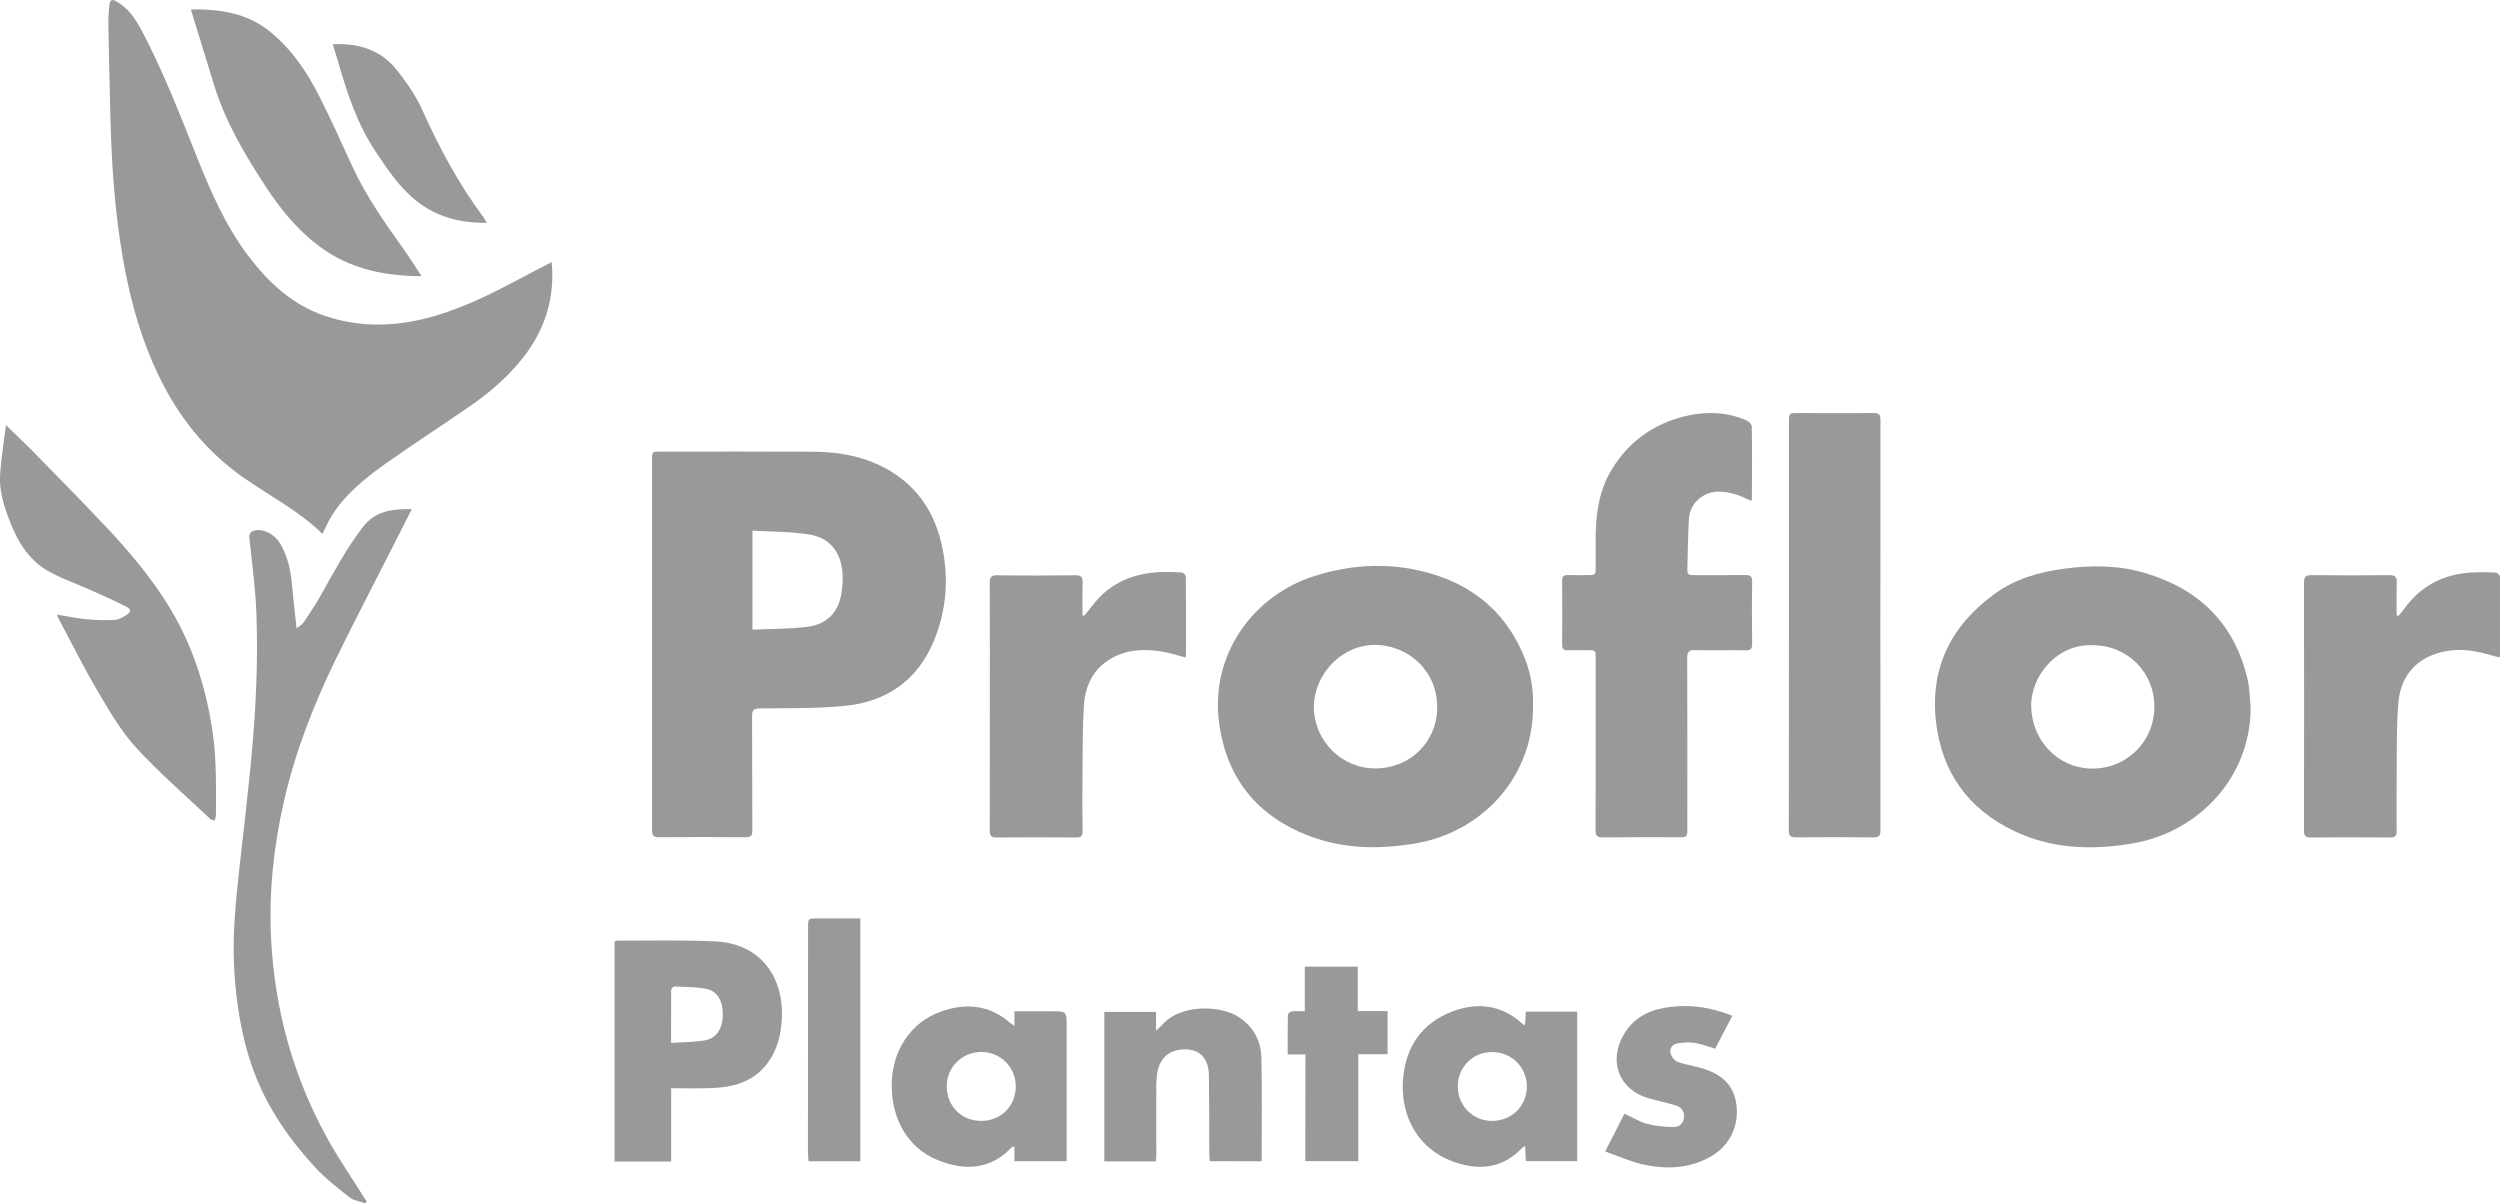
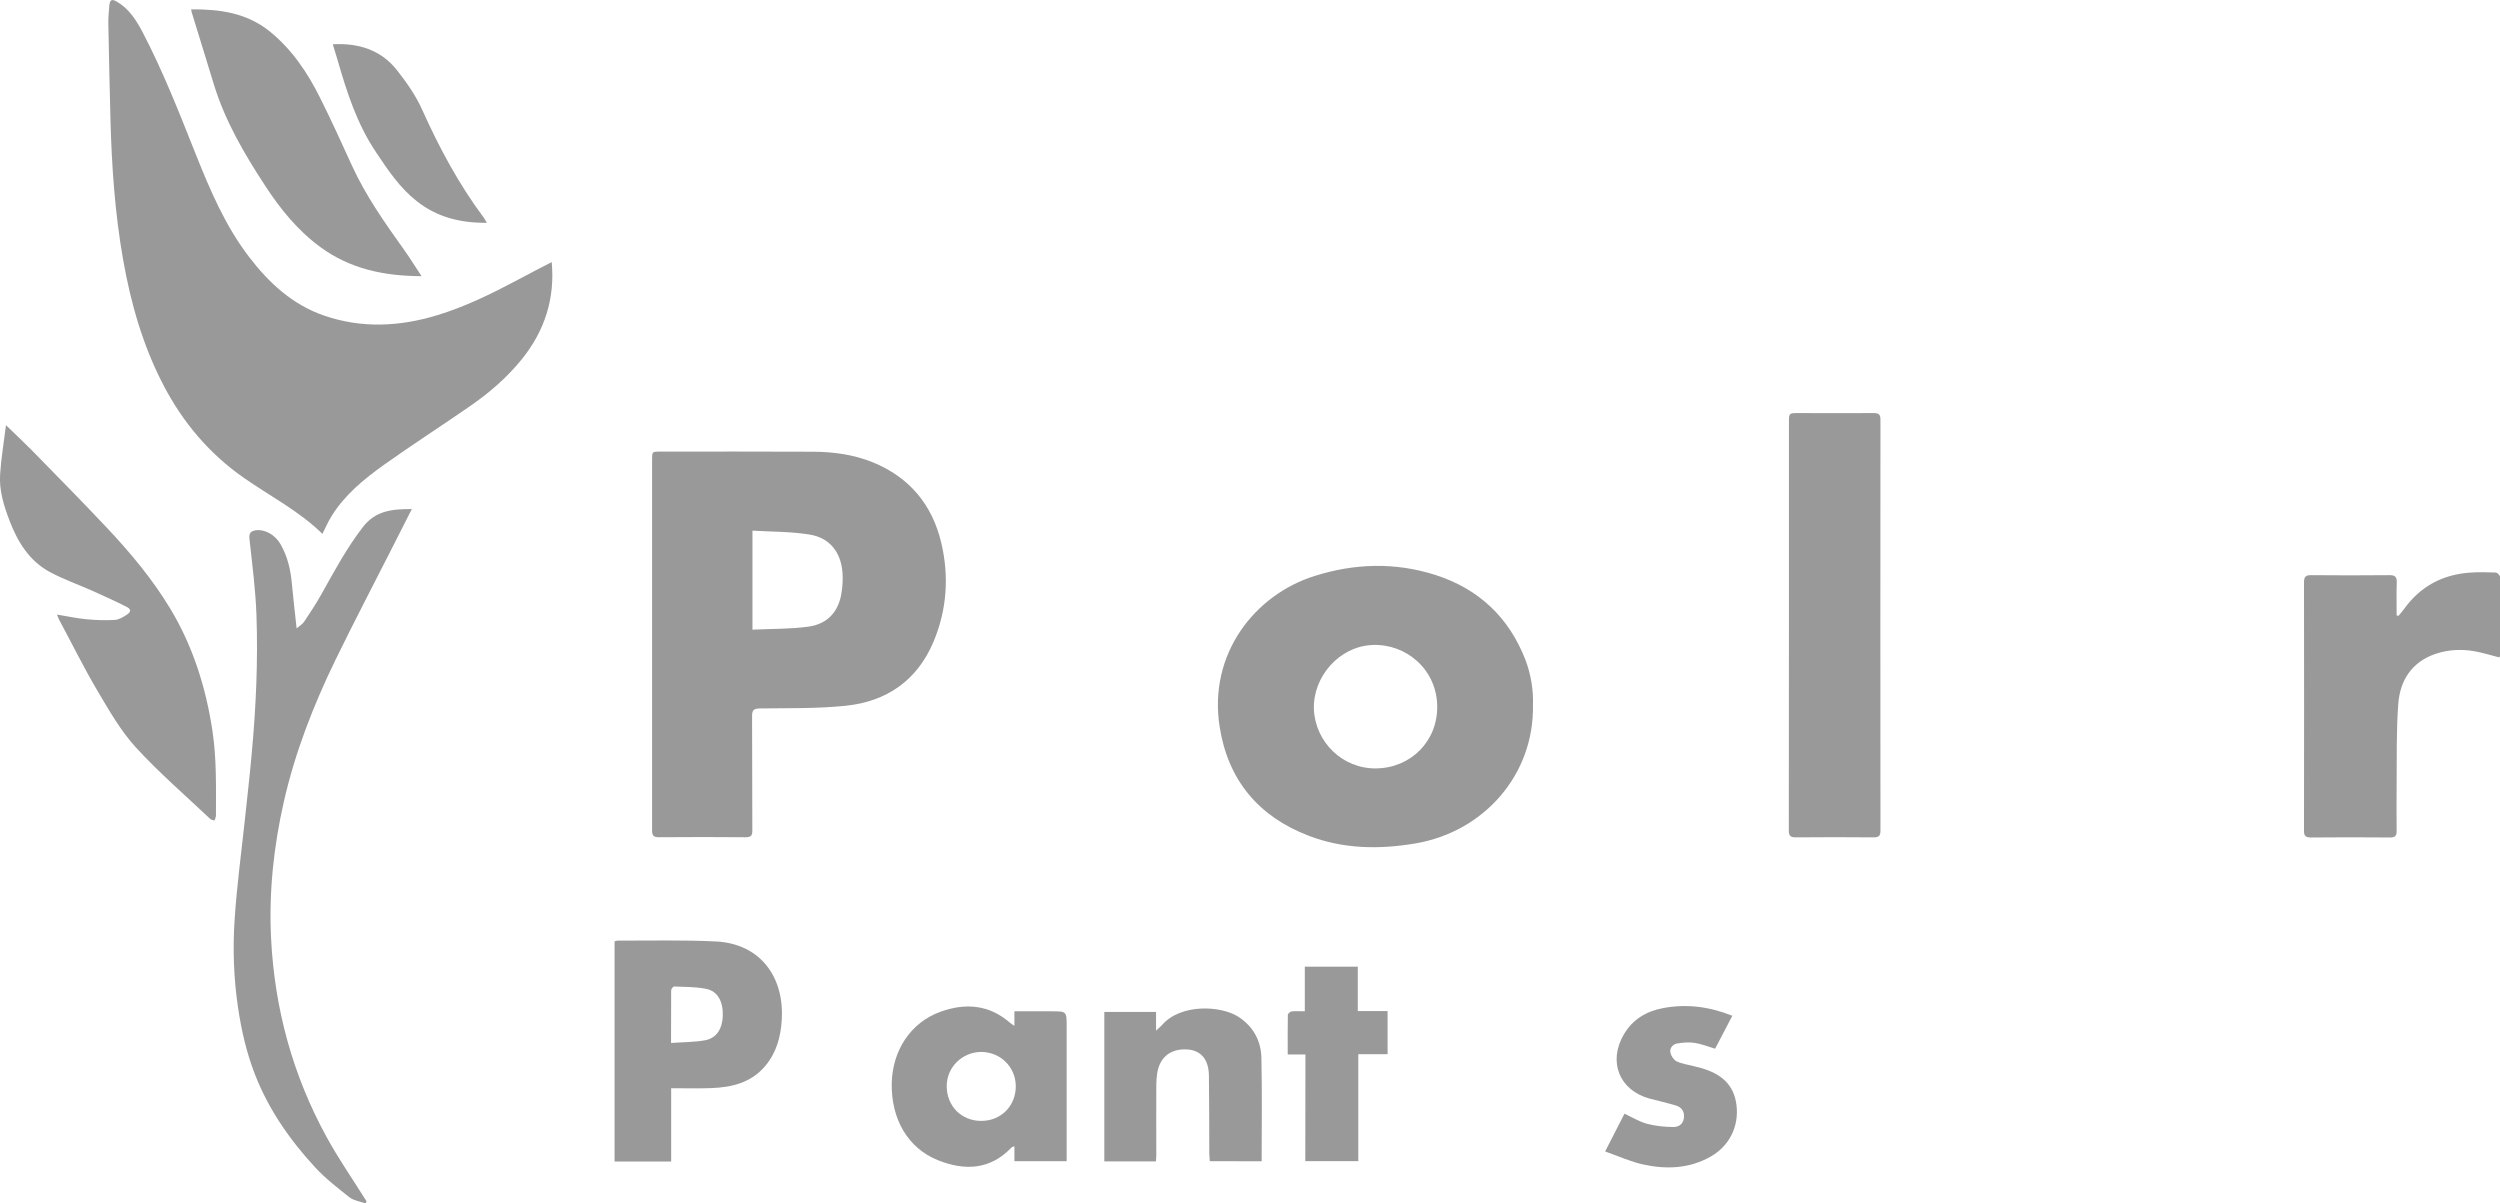
<svg xmlns="http://www.w3.org/2000/svg" version="1.1" id="Capa_1" x="0px" y="0px" viewBox="0 0 2005.1 965.2" style="enable-background:new 0 0 2005.1 965.2;" xml:space="preserve">
  <style type="text/css"> .st0{fill:#999999;} </style>
  <g>
    <g>
      <g>
        <path class="st0" d="M523,516.9c0-49.3,0-98.6,0-148c0-6.7,0-6.7,6.4-6.7c41,0,82-0.1,123,0.1c16.2,0.1,32.2,2.3,47.4,8.4 c29.5,12,47.8,33.9,55.1,64.5c6.4,26.9,4.6,53.7-6.1,79.3c-13.1,31.3-37.8,48.3-70.9,51.6c-22.6,2.3-45.5,1.8-68.3,2.1 c-5,0.1-6.5,1.3-6.4,6.4c0.2,30.5,0,61,0.2,91.5c0,4.2-1.2,5.4-5.4,5.4c-23.2-0.2-46.3-0.2-69.5,0c-4.5,0-5.5-1.4-5.5-5.7 C523,616.2,523,566.5,523,516.9z M603.5,425.6c0,27,0,52.6,0,79.4c15.2-0.7,30.2-0.4,44.9-2.4c15.3-2.1,24.4-12.1,26.6-27.6 c0.8-5.2,1.1-10.6,0.7-15.9c-1.3-16.4-10.4-27.9-26.6-30.4C634.2,426.3,619,426.5,603.5,425.6z" />
        <path class="st0" d="M1229.5,565.2c1.1,56.3-39.4,101.8-93.9,111.2c-29.2,5-58.2,4.6-86-6.1c-40.2-15.4-64.7-44.6-71.4-87.4 c-9.2-58.7,28.4-105.9,76-120.9c32.2-10.2,64.9-11.2,97.2-0.8c34.6,11.1,58.9,34,72.1,68.1 C1228.1,541.5,1229.9,554.2,1229.5,565.2z M1103.6,616.3c28.1-0.3,49.5-22,49.1-50c-0.4-29.5-25-50.1-51.9-49 c-26.8,1.1-47.9,25.6-47,51.5C1054.9,595.1,1076.7,616.6,1103.6,616.3z" />
-         <path class="st0" d="M1805.1,567.8c-0.1,55.3-41.4,99.7-94.9,108.7c-32.5,5.5-64.6,4.4-94.8-10c-36.8-17.6-58.1-47-62.7-88 c-4.8-43.4,12.5-77,46.9-102.1c16.2-11.9,35.3-17.5,55.2-20.2c21.9-3,43.7-3,64.9,3.2c44,12.8,72.8,40.8,83.1,86.2 C1804.4,552.8,1804.4,560.4,1805.1,567.8z M1678.7,517.5c-28.3-1.5-50,24.2-49.6,48.9c0.4,27.4,21.2,49.1,47.3,50 c28.1,1,51.3-20.7,51.5-49.4C1728,539.3,1706.3,517.5,1678.7,517.5z" />
-         <path class="st0" d="M1404.6,401.7c-4.1-1.7-7.9-3.8-11.9-5c-11.3-3.4-22.3-4.3-31.7,4.9c-4.5,4.4-6.2,10-6.5,15.8 c-0.7,13.3-0.8,26.6-1.2,39.9c-0.1,3.5,1.8,4,4.7,4c13.8-0.1,27.7,0.1,41.5-0.1c4.2-0.1,5.9,0.9,5.8,5.5c-0.3,16.5-0.2,33,0,49.5 c0,4-0.9,5.5-5.2,5.4c-13.5-0.3-27,0.2-40.5-0.2c-5.3-0.2-6.4,1.7-6.4,6.5c0.2,45.3,0.1,90.7,0.1,136c0,7.6,0,7.6-7.5,7.6 c-20.2,0-40.3-0.1-60.5,0.1c-4.5,0-5.6-1.4-5.6-5.7c0.2-46,0.1-92,0.1-138c0-6.4,0-6.4-6.6-6.4c-5.3,0-10.7-0.1-16,0 c-3.3,0.1-4.3-1.2-4.3-4.4c0.1-17.2,0.1-34.3,0-51.5c0-3.2,1.1-4.5,4.4-4.4c5.3,0.2,10.7,0.1,16,0c6.5,0,6.5,0,6.5-6.7 c0-8.3-0.1-16.7,0-25c0.2-18.5,3-36.6,12.7-52.7c14.1-23.2,34.7-37.7,61.2-43.5c16.2-3.5,32.1-2.7,47.4,4 c1.7,0.7,3.8,3.1,3.9,4.7c0.3,19.3,0.2,38.7,0.1,58C1405.1,400.5,1404.9,401,1404.6,401.7z" />
        <path class="st0" d="M1434.8,501.3c0-54.1,0-108.3,0-162.4c0-7.6,0-7.6,7.6-7.6c20.2,0,40.3,0.2,60.5,0c4.4,0,5.3,1.6,5.3,5.5 c-0.1,109.8-0.1,219.6,0,329.4c0,4.2-1.4,5.4-5.5,5.4c-20.8-0.2-41.7-0.2-62.5,0c-4.6,0-5.5-1.6-5.5-5.8 C1434.8,611,1434.8,556.1,1434.8,501.3z" />
        <path class="st0" d="M2004.6,527.3c-6.9-1.8-13.4-3.8-20.1-5c-10.4-1.8-20.9-1.3-31,2.1c-19.2,6.5-28.6,21.3-30,40.3 c-1.6,21.4-1.1,42.9-1.3,64.4c-0.1,12.3-0.1,24.7,0,37c0.1,3.9-0.8,5.6-5.2,5.6c-21.2-0.2-42.3-0.2-63.5,0 c-4.4,0-5.7-1.3-5.6-5.7c0.1-66.3,0.1-132.6,0-198.9c0-4.7,1.5-5.9,6-5.8c20.8,0.2,41.6,0.2,62.5,0c4.8-0.1,6,1.6,5.9,6 c-0.3,8.7-0.1,17.5-0.1,26.2c0.5,0.2,0.9,0.3,1.4,0.5c1.5-1.8,3.1-3.5,4.5-5.5c13.2-18.4,31.3-27.9,53.7-29.3 c6.6-0.4,13.3-0.3,19.9,0c1.3,0.1,3.4,2.3,3.5,3.5c0.2,21,0.1,42,0.1,63C2005.1,526.1,2004.8,526.6,2004.6,527.3z" />
-         <path class="st0" d="M869.6,493.8c2.3-2.8,4.7-5.6,6.9-8.5c12-15.8,28.4-23.8,47.7-26c7.7-0.9,15.6-0.5,23.4-0.2 c1.3,0,3.5,2.2,3.5,3.4c0.2,21,0.2,42,0.1,63c0,0.6-0.4,1.2-0.5,1.8c-6.9-1.8-13.5-4.1-20.4-5c-13.5-1.9-26.9-1.3-39.2,5.9 c-13.9,8.1-20.5,21.1-21.6,36.3c-1.4,19.2-1.1,38.6-1.3,57.9c-0.2,14.7-0.2,29.3,0.1,44c0.1,4.3-1.4,5.4-5.5,5.3 c-21.2-0.2-42.3-0.2-63.5,0c-4.6,0.1-5.5-1.7-5.5-5.8c0.1-29.1,0.1-58.3,0.1-87.4c0-37,0.1-74-0.1-110.9c0-4.7,1.2-6.3,6.1-6.2 c20.8,0.3,41.6,0.2,62.5,0c4.7-0.1,6,1.5,5.9,6c-0.3,8.7-0.1,17.5-0.1,26.3C868.6,493.6,869.1,493.7,869.6,493.8z" />
      </g>
      <g>
        <path class="st0" d="M492.9,755c0.9-0.2,1.7-0.6,2.4-0.6c26.3,0.1,52.7-0.6,79,0.7c35.5,1.8,54.8,28.5,52.7,62.8 c-0.8,13.6-4.2,26.3-13.2,37c-11.3,13.5-26.8,17.2-43.4,17.8c-10.5,0.4-20.9,0.1-32.1,0.1c0,19.7,0,39.1,0,58.8 c-15.5,0-30.2,0-45.4,0C492.9,872.6,492.9,813.8,492.9,755z M538.2,836.5c9.6-0.7,18.4-0.6,27-2.1c9.3-1.6,14.1-9,14.5-19.5 c0.4-11.5-4-19.9-13.3-21.8c-8.4-1.7-17.1-1.5-25.8-1.9c-0.7,0-2.2,1.9-2.3,3C538.2,807.8,538.2,821.4,538.2,836.5z" />
-         <path class="st0" d="M1223.1,822.4c0.2-4,0.5-7.4,0.7-11c13.8,0,27.3,0,41.2,0c0,39.8,0,79.7,0,119.9c-13.4,0-27,0-41.2,0 c-0.2-3.7-0.4-7.6-0.6-12.1c-1,0.6-1.8,0.8-2.2,1.3c-16.2,17.2-35.9,18.6-56.5,10.8c-26.6-10.1-41.1-35.1-39.3-64.3 c1.8-27.1,14.9-46.5,40.3-56c19.6-7.3,38.7-5,55,9.6C1221.1,821.2,1221.8,821.5,1223.1,822.4z M1196.8,899 c15.9-0.1,27.9-12.1,27.8-27.8c-0.1-15.5-12.5-27.6-28.2-27.4c-15.4,0.1-27.3,12.3-27.2,27.8C1169.3,887,1181.5,899.1,1196.8,899 z" />
        <path class="st0" d="M813.6,822.8c0-4.4,0-7.7,0-11.7c10.2,0,19.9,0,29.7,0c12.2,0,12.2,0,12.2,12.3c0,34.2,0,68.3,0,102.5 c0,1.7,0,3.3,0,5.4c-14,0-27.7,0-41.9,0c0-3.8,0-7.6,0-11.9c-1.1,0.4-1.9,0.4-2.2,0.8c-17.2,18.2-37.7,18.9-59.2,10.3 c-24-9.6-37.5-33-37-61.5c0.5-26.5,15.2-48.9,39-57.5c20.1-7.3,39.3-5.8,56.1,9C811,821.1,811.9,821.6,813.6,822.8z M759.3,871.3 c0.1,15.9,11.9,27.8,27.8,27.7c15.8,0,27.7-12.1,27.6-27.9c-0.1-15.3-12.3-27.4-27.8-27.4C771.6,843.8,759.2,856.1,759.3,871.3z" />
        <path class="st0" d="M970.3,931.3c-0.1-1.8-0.3-3.8-0.4-5.7c-0.1-21,0-42-0.3-63c-0.2-13.1-6.5-20.2-17.4-20.9 c-13.3-0.8-22.1,6.2-24.1,19.2c-0.4,3-0.7,6-0.7,9c-0.1,18.8,0,37.7,0,56.5c0,1.6-0.2,3.2-0.3,5.1c-14,0-27.5,0-41.4,0 c0-40,0-79.8,0-119.9c13.6,0,27.2,0,41.5,0c0,4.4,0,8.9,0,15c2.4-2.3,3.8-3.3,4.9-4.6c14.7-17,47.1-15.8,61.6-6.2 c11.8,7.9,17.7,19.2,18,32.8c0.6,27.5,0.2,54.9,0.2,82.8C998.3,931.3,984.5,931.3,970.3,931.3z" />
        <path class="st0" d="M1389.4,814.7c-4.9,9.3-9.4,17.9-13.8,26.4c-5.8-1.7-11.1-3.9-16.6-4.7c-4.5-0.7-9.3-0.2-13.8,0.5 c-3.6,0.6-6.1,3.7-5.5,7.2c0.5,2.6,2.6,5.9,4.9,7.1c4.1,2,8.9,2.6,13.4,3.8c1.8,0.5,3.6,0.9,5.3,1.3 c18.1,4.9,27.4,14.3,29.4,29.8c2.2,17.2-5.6,33-20.8,41.6c-17,9.6-35.4,10.3-53.8,6.3c-10.2-2.2-20-6.7-30.7-10.5 c5.7-11.1,10.6-20.8,15.5-30.3c6.2,2.9,11.8,6.4,18,8.1c6.8,1.8,14,2.5,21,2.6c5.5,0.1,8.4-3.3,8.7-7.8c0.5-5.2-2.4-8.3-6.9-9.6 c-6.8-2-13.8-3.6-20.7-5.4c-24.2-6.6-33.4-29.5-20.7-51.3c7.1-12.2,18.1-18.8,31.7-21.3C1352.7,805,1371,807.3,1389.4,814.7z" />
-         <path class="st0" d="M690,931.4c-13.8,0-27.4,0-41.5,0c-0.2-2.4-0.5-4.6-0.5-6.9c0-60.1,0-120.3,0.1-180.4c0-7.5,0-7.5,7.7-7.5 c11.3,0,22.6,0,34.2,0C690,801.8,690,866.5,690,931.4z" />
        <path class="st0" d="M1047,845.7c-5.2,0-9.5,0-14.2,0c0-11-0.1-21.4,0.1-31.8c0-0.9,1.9-2.5,3-2.7c3.3-0.4,6.6-0.1,10.6-0.1 c0-12,0-23.7,0-35.8c14.4,0,28.1,0,42.5,0c0,11.7,0,23.4,0,35.6c8.2,0,15.8,0,23.9,0c0,11.7,0,22.9,0,34.6c-7.6,0-15.2,0-23.5,0 c0,28.8,0,57.1,0,85.8c-14.4,0-28.2,0-42.5,0C1047,903.1,1047,874.8,1047,845.7z" />
      </g>
    </g>
    <g>
      <path class="st0" d="M293.2,965.2c-4.3-1.6-9.4-2.2-12.9-4.9c-9.6-7.6-19.4-15.2-27.7-24.2c-20.2-21.9-37.1-46.2-48-74.1 c-6.8-17.4-11-35.6-13.7-54c-3.5-23.5-4.3-47.2-2.7-70.8c1.7-26,5.2-51.9,8-77.9c1.9-18.3,4.1-36.6,5.7-55 c3.4-36.8,5.1-73.8,3.8-110.8c-0.7-20.4-3.4-40.7-5.6-61.1c-0.5-4.6,0.7-6.4,5-7.1c7-1,15.4,3.4,19.8,11 c5.7,9.8,8.2,20.6,9.2,31.9c1.1,11.5,2.4,23,3.8,35.8c2.4-2.1,4.6-3.3,5.9-5.2c4.9-7.3,9.8-14.7,14.1-22.4 c10.2-18.3,20.1-36.7,33-53.5c10.2-13.4,23.8-14.7,39.4-14.6c-5,9.8-9.5,18.8-14.1,27.8c-15.8,31.2-32,62.1-47.3,93.5 c-17.6,36.3-32.2,73.7-41.2,113.2c-8.2,36.1-12.1,72.6-10.3,109.5c2.8,56.7,17.4,110.3,44.8,160.1c9.1,16.6,19.9,32.2,30,48.3 c0.6,0.9,1.2,1.9,1.8,2.8C293.7,964.2,293.5,964.7,293.2,965.2z" />
      <path class="st0" d="M4.8,341c7.6,7.4,13.9,13.3,20,19.4c20.6,21.1,41.3,42,61.5,63.5c18.6,19.8,36,40.7,50.1,64 c18.3,30.3,28.7,63.3,34,98.3c3.4,22.6,2.8,45.1,2.8,67.8c0,1.4-0.7,2.7-1.1,4.1c-1.2-0.4-2.7-0.5-3.5-1.3 c-20.1-19-41.1-37.1-59.7-57.4c-12.2-13.4-21.4-29.6-30.7-45.3c-11.1-18.8-20.7-38.3-31-57.5c-0.5-1-0.8-2.1-1.5-3.7 c8.4,1.4,16.2,3.1,24.1,3.8c7.4,0.7,14.9,0.9,22.3,0.5c3.2-0.2,6.6-2.2,9.5-4.1c3.7-2.4,3.7-4.6-0.3-6.5 c-8.9-4.5-18-8.6-27.1-12.7c-11.4-5.1-23.2-9.2-34.2-15.1c-16.5-8.9-25.8-24.1-32.3-41.1c-4.6-12-8.5-24.4-7.6-37.3 C0.9,367.5,3.1,354.9,4.8,341z" />
      <path class="st0" d="M442.5,210.2c2.7,29.2-5.6,55-23.8,77.7c-12,14.9-26.4,27.3-42.1,38.1c-22.7,15.7-46,30.7-68.5,46.7 c-16.1,11.5-31.6,24.1-42.2,41.3c-2.8,4.5-4.9,9.4-7.3,14.2c-18.7-18.4-42.1-30.3-63.4-45.2c-27.5-19.3-48.6-44.3-64.1-74.1 c-16.5-31.6-26.1-65.4-32.3-100.3c-6.6-37.3-9.2-75-10.2-112.8c-0.7-25.6-1.2-51.3-1.7-76.9c-0.1-4.8,0.4-9.7,0.8-14.5 c0.4-4.5,1.9-5.4,5.8-3.2c9.5,5.4,15.3,14.2,20.3,23.5c16.9,32.2,30.1,66,43.5,99.7c11.4,28.5,23.4,56.6,42.2,81.3 c16,21,34.9,38.6,60.4,47.4c30.2,10.4,60.6,8.9,90.8-0.3c22.4-6.8,43.3-17.1,63.9-28C424,219.7,433.4,214.9,442.5,210.2z" />
      <path class="st0" d="M153.3,7.5c22.9-0.2,44.4,2.8,62.8,17.5c17.9,14.4,30.4,33,40.5,53.2c9.1,18.2,17.5,36.6,25.9,55.1 c11,23.9,26,45.2,41.2,66.5c4.9,6.8,9.3,14,14.4,21.7c-29.8-0.1-57.1-5.7-81.1-23.3c-18.3-13.4-32.3-30.7-44.5-49.5 c-16.6-25.4-31.9-51.5-40.9-80.8c-5.8-18.8-11.6-37.5-17.3-56.3C153.8,10.6,153.6,9.3,153.3,7.5z" />
      <path class="st0" d="M266.9,35.5c20.9-1.1,38.7,4.6,51.5,20.8c7.8,9.9,15.2,20.5,20.3,31.9c13.6,30.3,29.2,59.4,49.1,86.1 c0.9,1.2,1.5,2.5,2.7,4.4c-21.1,0.2-39.9-4.4-56.3-17.4c-13.6-10.7-23-24.8-32.4-38.9C286.3,99.5,278.2,74,270.7,48 C269.5,43.9,268.2,39.9,266.9,35.5z" />
    </g>
  </g>
</svg>